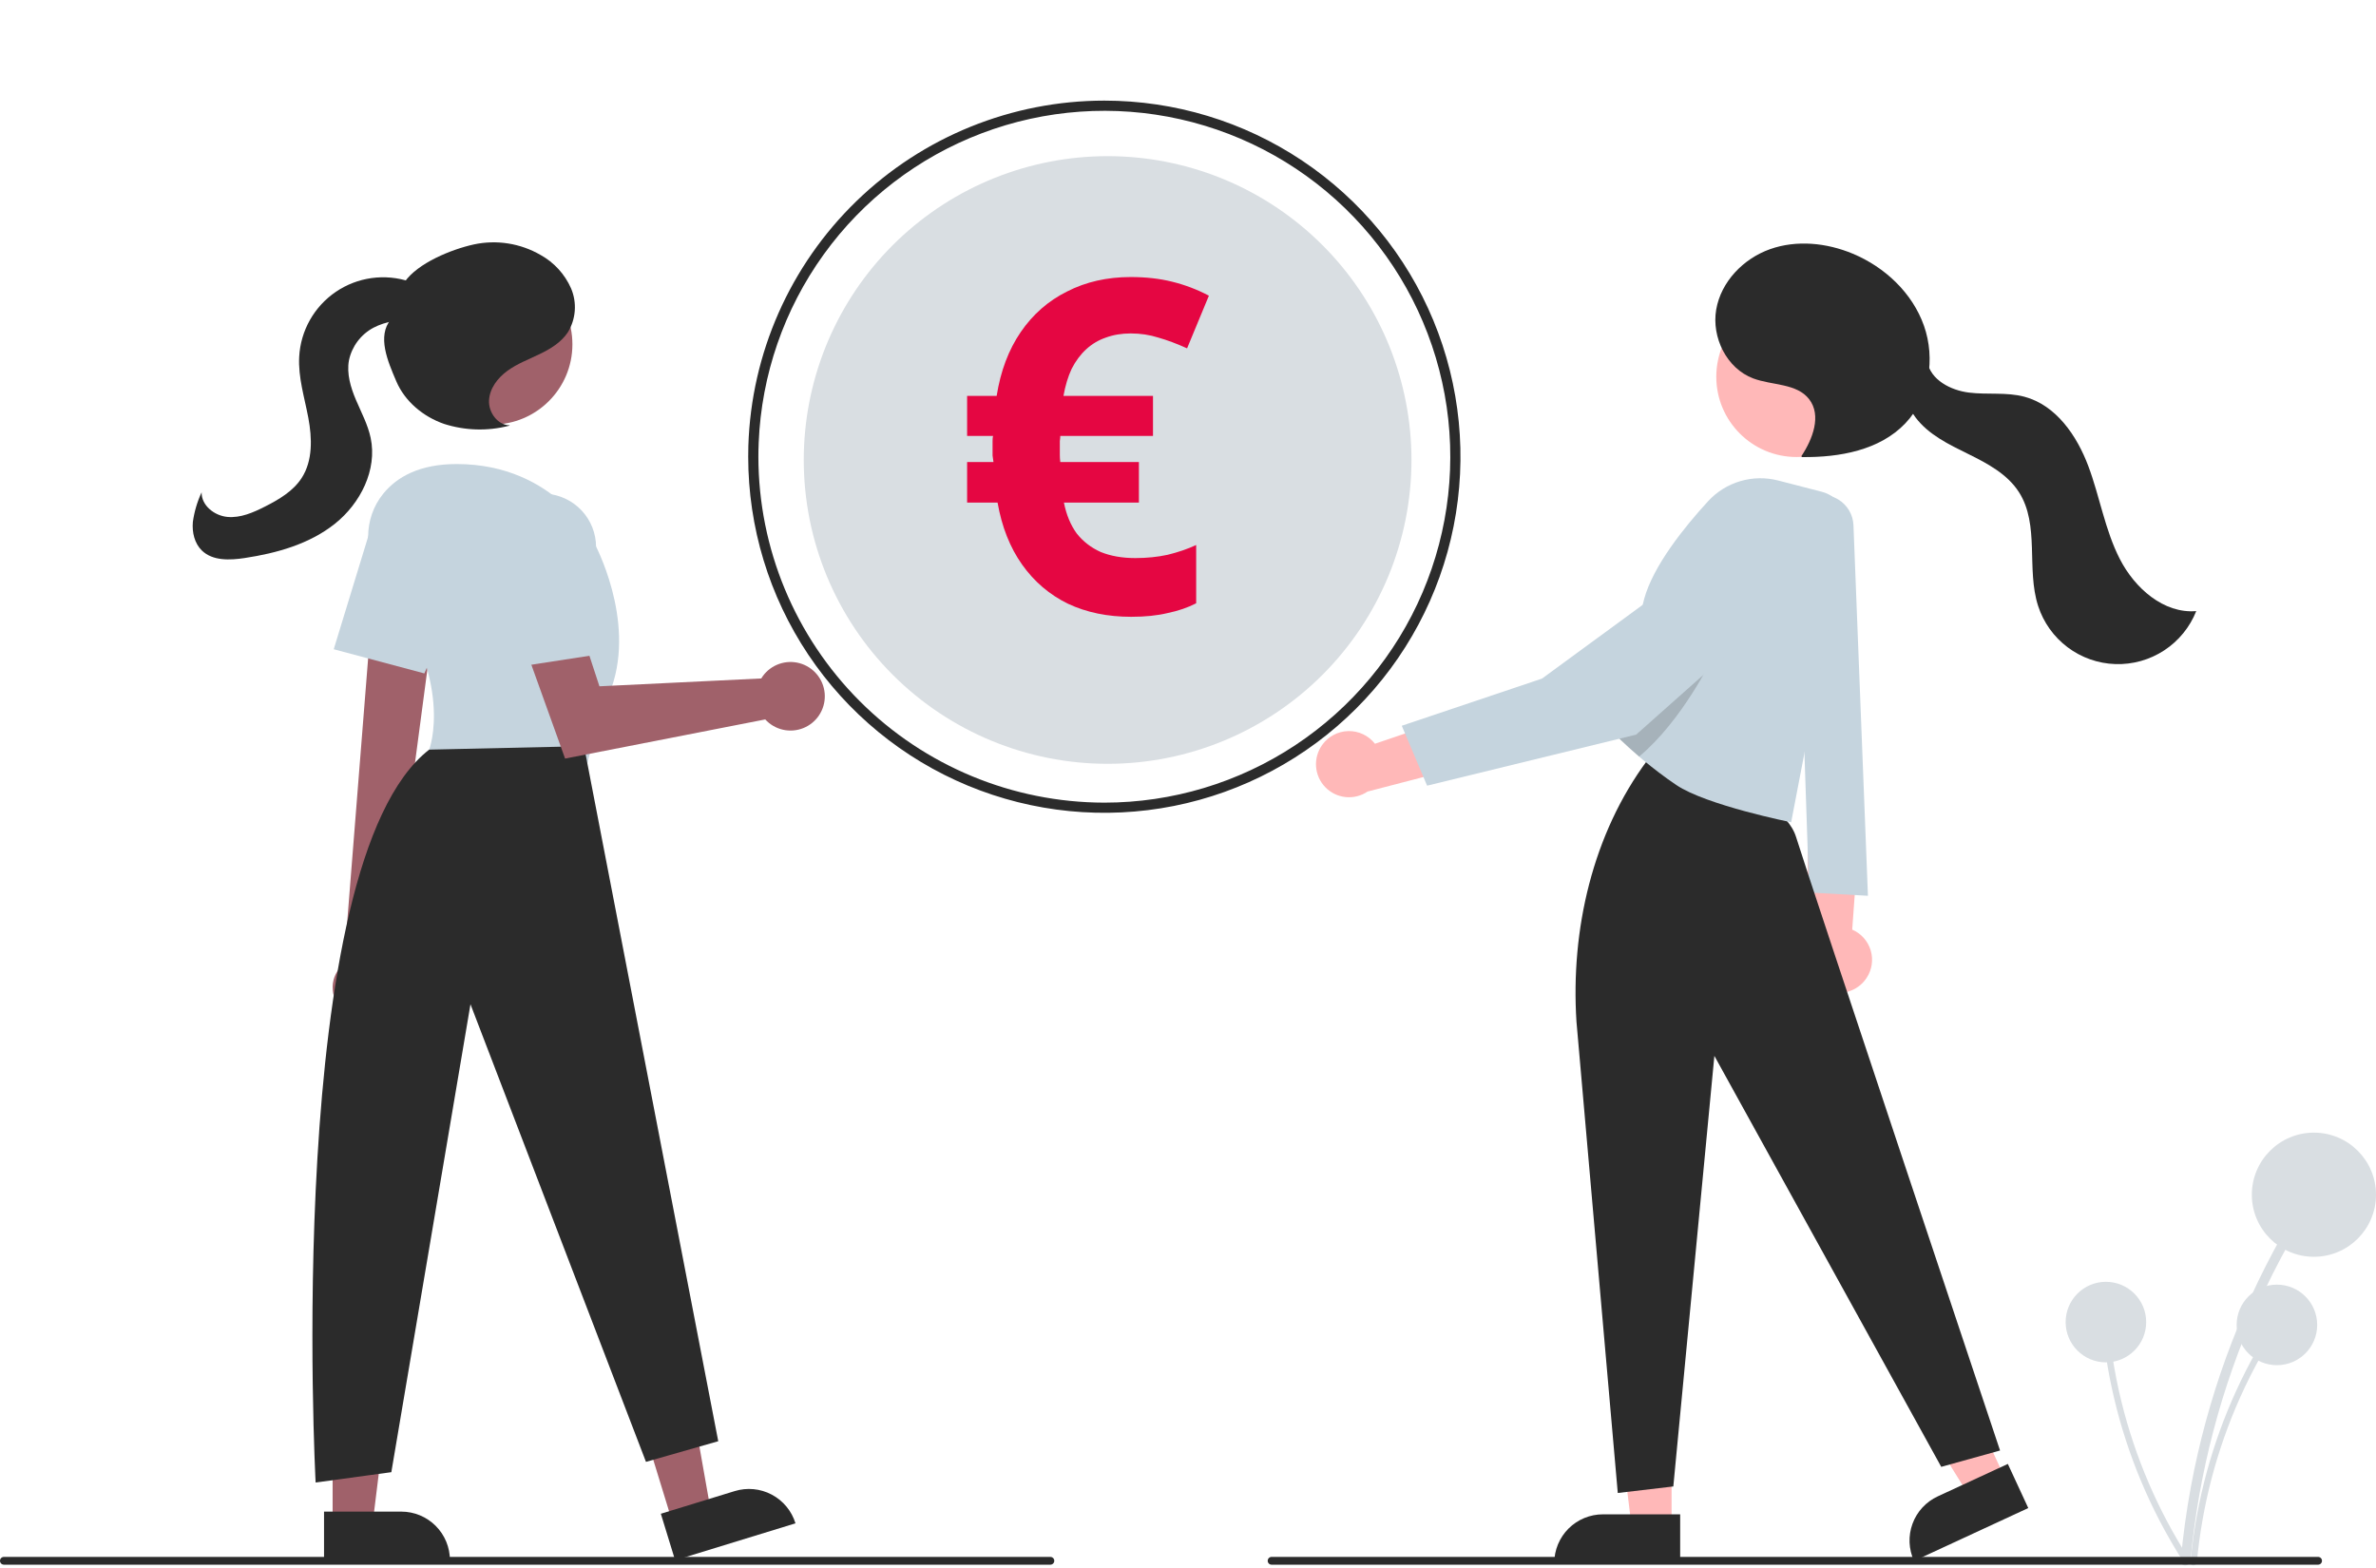
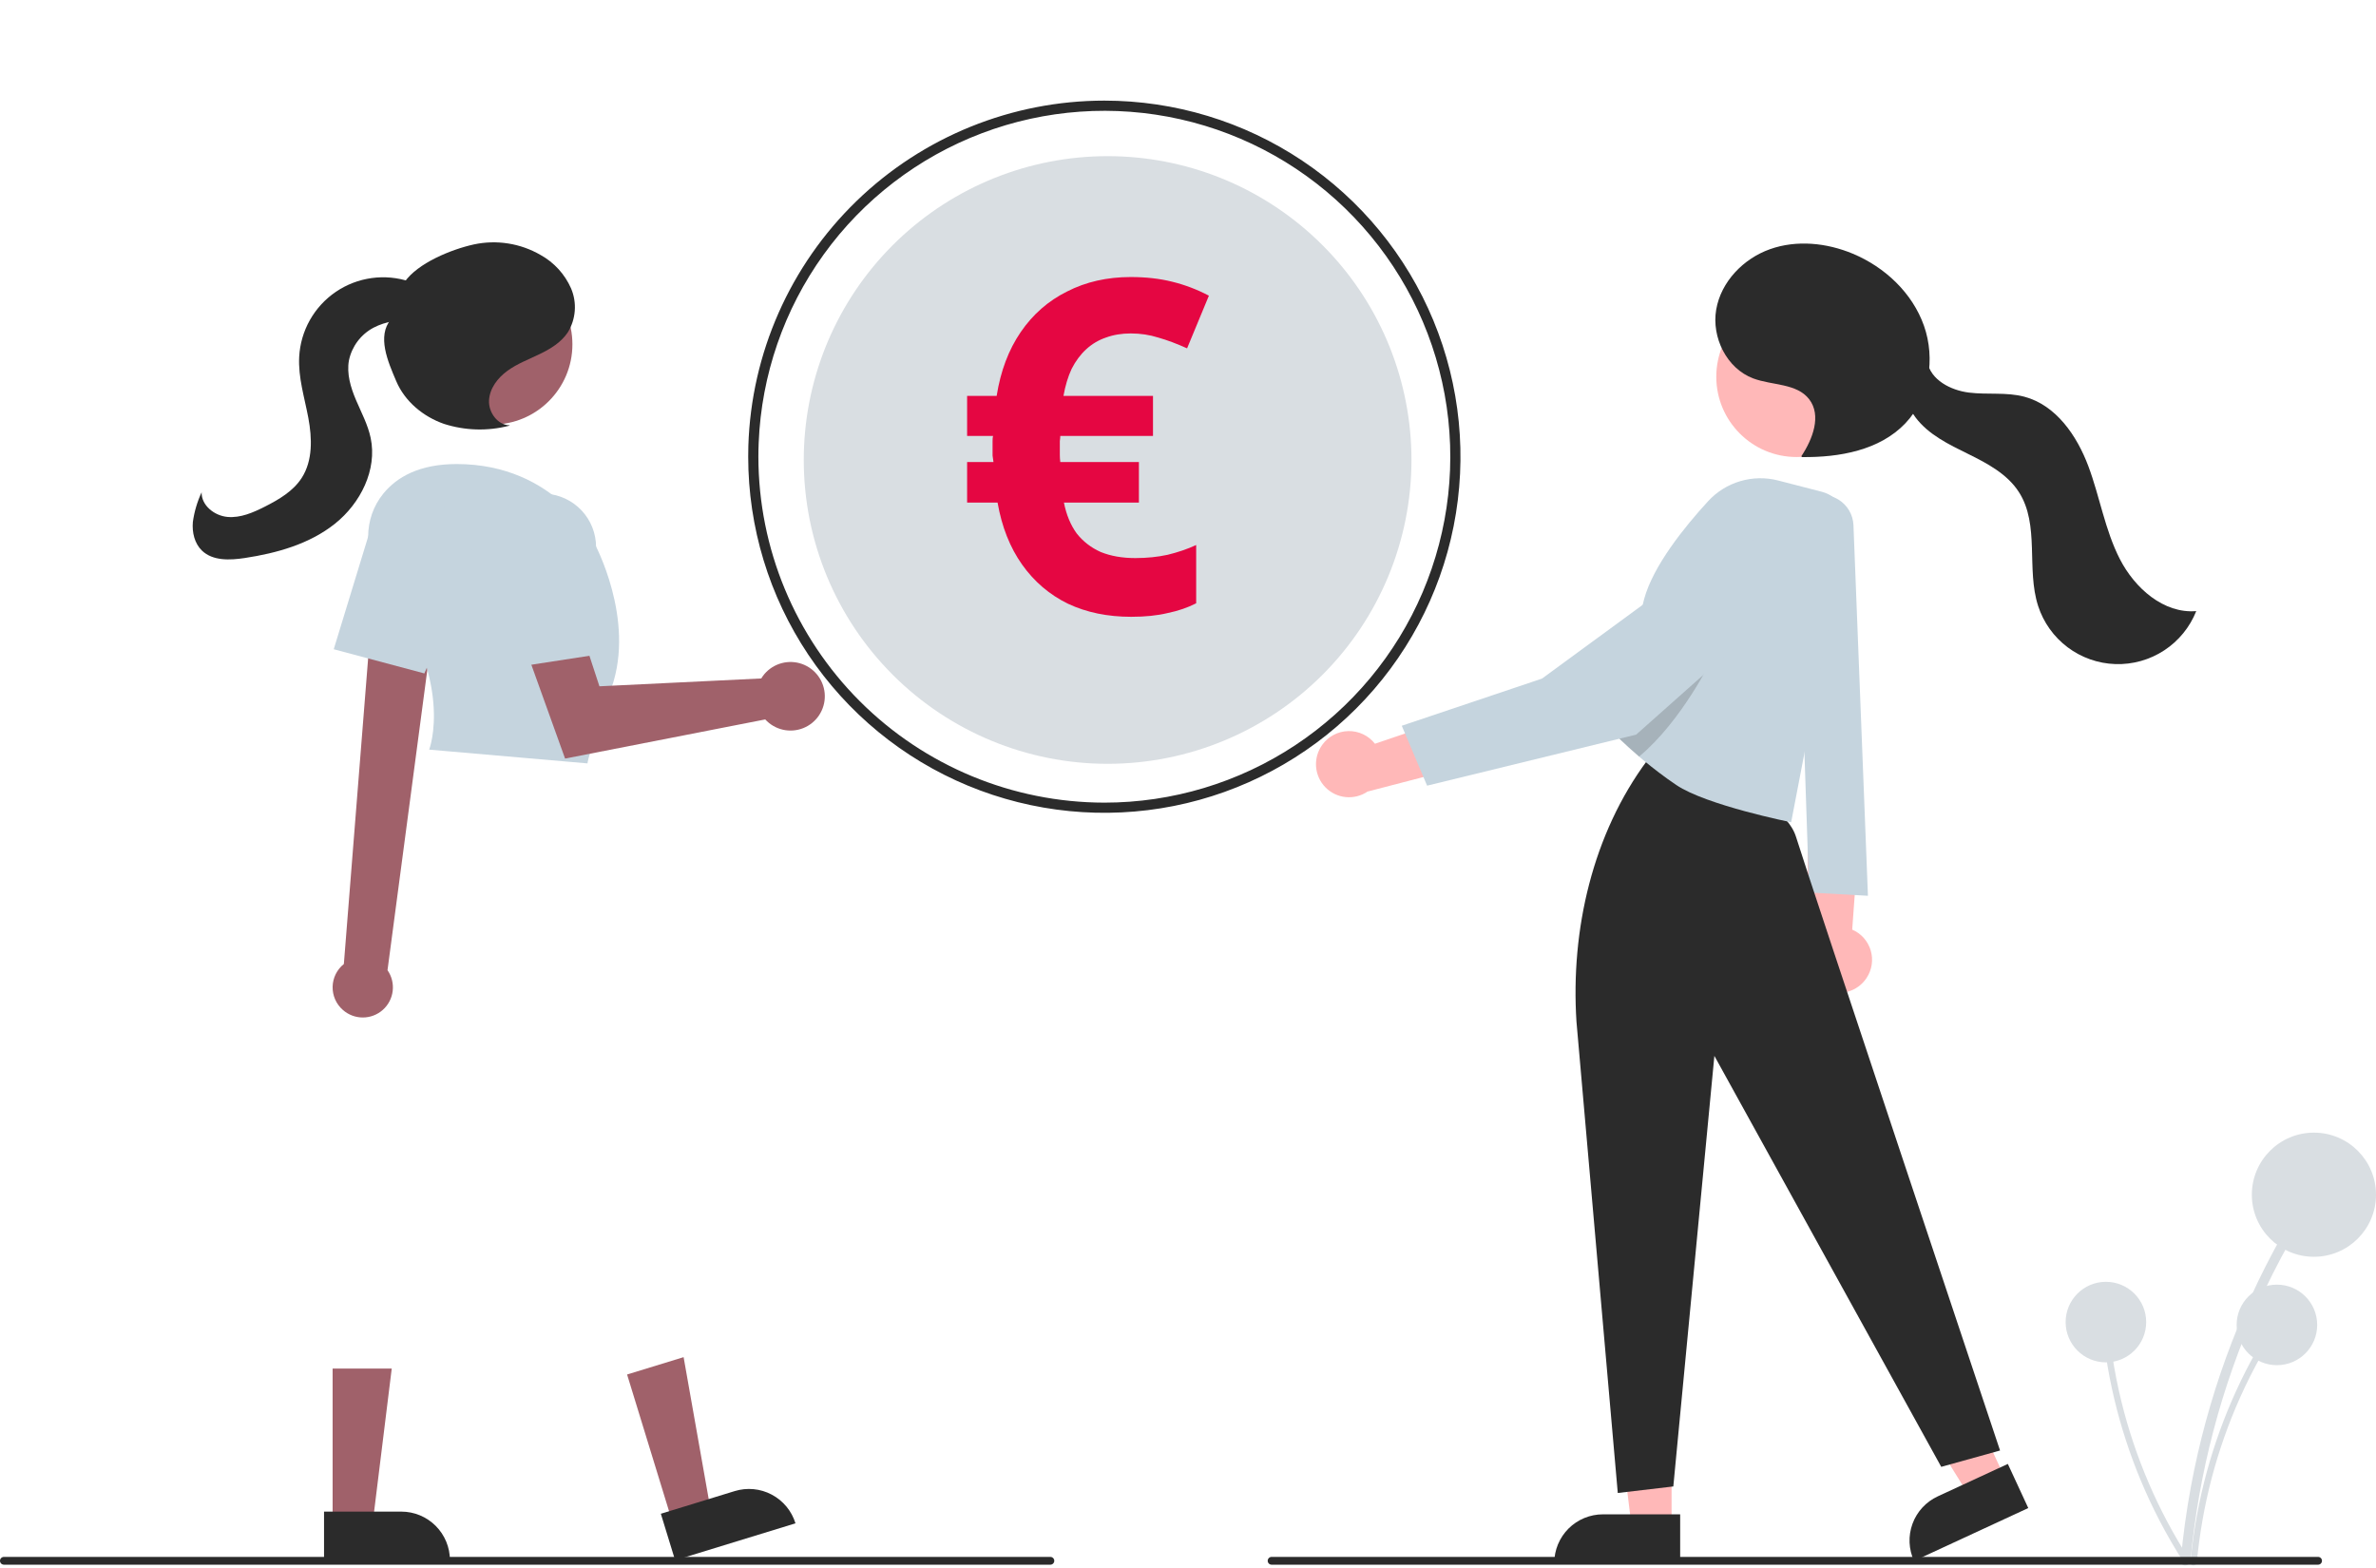
<svg xmlns="http://www.w3.org/2000/svg" width="400" height="264" viewBox="0 0 400 264" fill="none">
  <g clip-path="url(#clip0_2991_25372)">
    <path d="M222.594 125.417C223.094 124.714 223.751 124.138 224.514 123.734C225.276 123.33 226.122 123.109 226.985 123.091C227.847 123.072 228.702 123.255 229.482 123.625C230.261 123.995 230.943 124.543 231.473 125.223L250.083 118.898L247.503 128.781L230.226 133.273C229.144 134.006 227.839 134.334 226.539 134.201C225.239 134.068 224.028 133.481 223.118 132.544C222.207 131.607 221.656 130.379 221.56 129.076C221.464 127.773 221.83 126.477 222.594 125.417Z" fill="#FFB8B8" />
    <path d="M368.77 262.77C370.141 248 373.929 233.555 379.982 220.012C381.669 216.244 383.526 212.558 385.553 208.955C386.073 208.028 384.649 207.195 384.128 208.122C376.758 221.245 371.594 235.489 368.844 250.286C368.079 254.418 367.504 258.58 367.119 262.77C367.022 263.827 368.672 263.821 368.77 262.77Z" fill="#D9DEE2" />
    <path d="M389.549 211.601C395.32 211.601 399.999 206.922 399.999 201.15C399.999 195.378 395.32 190.699 389.549 190.699C383.777 190.699 379.098 195.378 379.098 201.15C379.098 206.922 383.777 211.601 389.549 211.601Z" fill="#D9DEE2" />
    <path d="M369.839 263.048C370.729 253.465 373.186 244.094 377.113 235.309C378.207 232.864 379.412 230.473 380.727 228.135C380.793 228.013 380.809 227.87 380.771 227.736C380.734 227.602 380.646 227.489 380.526 227.418C380.406 227.348 380.263 227.328 380.128 227.36C379.994 227.393 379.877 227.477 379.802 227.595C375.021 236.108 371.671 245.349 369.887 254.949C369.391 257.629 369.018 260.329 368.768 263.048C368.705 263.733 369.776 263.729 369.839 263.048Z" fill="#D9DEE2" />
    <path d="M383.319 229.852C387.064 229.852 390.099 226.817 390.099 223.072C390.099 219.328 387.064 216.292 383.319 216.292C379.575 216.292 376.539 219.328 376.539 223.072C376.539 226.817 379.575 229.852 383.319 229.852Z" fill="#D9DEE2" />
    <path d="M368.487 262.408C363.295 254.305 359.469 245.405 357.162 236.062C356.521 233.461 356 230.835 355.599 228.183C355.576 228.046 355.5 227.924 355.388 227.841C355.277 227.759 355.137 227.723 355 227.742C354.862 227.76 354.737 227.832 354.651 227.94C354.565 228.049 354.524 228.188 354.538 228.326C356.004 237.979 359.046 247.326 363.544 255.992C364.802 258.411 366.168 260.769 367.643 263.066C368.015 263.646 368.857 262.984 368.487 262.408Z" fill="#D9DEE2" />
    <path d="M354.53 229.376C358.274 229.376 361.31 226.341 361.31 222.596C361.31 218.852 358.274 215.816 354.53 215.816C350.785 215.816 347.75 218.852 347.75 222.596C347.75 226.341 350.785 229.376 354.53 229.376Z" fill="#D9DEE2" />
    <path d="M314.248 164.643C314.694 163.968 314.986 163.203 315.103 162.403C315.221 161.603 315.162 160.787 314.931 160.012C314.699 159.238 314.3 158.523 313.763 157.919C313.225 157.315 312.561 156.837 311.819 156.517L313.244 136.913L304.331 141.903L304.344 159.754C303.89 161.037 303.922 162.443 304.434 163.704C304.947 164.965 305.904 165.995 307.125 166.597C308.346 167.2 309.745 167.334 311.058 166.974C312.371 166.613 313.506 165.784 314.248 164.643Z" fill="#FFB8B8" />
    <path d="M312.031 88.436L314.468 150.821L304.567 150.271L302.367 84.815L304.455 83.833C305.25 83.459 306.124 83.288 307.001 83.334C307.878 83.381 308.729 83.644 309.479 84.1C310.23 84.555 310.855 85.19 311.301 85.947C311.746 86.703 311.997 87.558 312.031 88.436Z" fill="#C5D4DE" />
    <path d="M281.41 256.891L274.667 256.891L271.459 230.88L281.412 230.88L281.41 256.891Z" fill="#FFB8B8" />
    <path d="M269.851 254.964H282.856V263.153H261.662C261.662 262.077 261.874 261.012 262.285 260.019C262.697 259.026 263.3 258.123 264.06 257.362C264.821 256.602 265.724 255.999 266.717 255.587C267.71 255.176 268.775 254.964 269.851 254.964Z" fill="#2B2B2B" />
    <path d="M337.518 248.832L331.398 251.665L317.559 229.409L326.59 225.228L337.518 248.832Z" fill="#FFB8B8" />
    <path d="M326.218 251.94L338.02 246.477L341.46 253.907L322.227 262.811C321.315 260.84 321.223 258.588 321.971 256.549C322.72 254.51 324.247 252.852 326.218 251.94Z" fill="#2B2B2B" />
    <path d="M265.398 172.004L272.353 251.37L281.704 250.27L288.615 177.773L326.808 246.969L336.709 244.219C336.709 244.219 304.841 148.896 302.366 140.92C299.653 132.177 278.164 128.819 278.164 128.819L277.339 127.994C268.105 140.424 264.407 156.552 265.398 172.004Z" fill="#2B2B2B" />
    <path d="M302.449 76.947C309.91 76.947 315.959 70.899 315.959 63.438C315.959 55.976 309.91 49.928 302.449 49.928C294.988 49.928 288.939 55.976 288.939 63.438C288.939 70.899 294.988 76.947 302.449 76.947Z" fill="#FFB8B8" />
    <path d="M310.93 89.505L301.541 138.442C301.541 138.442 287.272 135.593 282.19 132.161C280.176 130.797 278.35 129.389 276.81 128.112C276.508 127.865 276.222 127.617 275.941 127.381C273.4 125.208 271.838 123.591 271.838 123.591C271.838 123.591 272.652 119.603 273.647 114.884C274.758 109.598 276.106 103.388 276.794 100.852C278.306 95.291 283.499 88.812 287.547 84.4C289.013 82.8 290.886 81.63 292.967 81.013C295.047 80.397 297.256 80.359 299.357 80.902L306.683 82.794C308.112 83.163 309.346 84.062 310.135 85.308C310.924 86.555 311.208 88.056 310.93 89.505Z" fill="#C5D4DE" />
    <path opacity="0.2" d="M288.224 110.88C288.224 110.88 283.174 121.375 275.941 127.381C273.4 125.208 271.838 123.591 271.838 123.591C271.838 123.591 272.652 119.603 273.647 114.884C279.709 111.683 285.958 109.664 288.224 110.88Z" fill="#2B2B2B" />
    <path d="M297.18 91.669C296.681 91.415 296.16 91.208 295.623 91.05C294.526 90.75 293.371 90.726 292.263 90.982C291.155 91.237 290.127 91.763 289.272 92.514L259.593 114.253L235.988 122.193L240.253 132.281L275.443 123.688L298.781 102.947C299.584 102.176 300.193 101.226 300.556 100.174C300.919 99.122 301.027 97.999 300.871 96.897C300.714 95.796 300.298 94.747 299.656 93.838C299.014 92.929 298.166 92.185 297.18 91.669Z" fill="#C5D4DE" />
    <path d="M303.249 76.823C305.171 73.945 306.689 69.954 304.572 67.216C302.482 64.513 298.361 64.911 295.16 63.715C290.703 62.049 288.117 56.812 288.924 52.122C289.73 47.432 293.495 43.545 297.98 41.954C302.465 40.363 307.522 40.88 311.914 42.712C317.321 44.967 321.959 49.33 323.903 54.855C325.848 60.381 324.809 67.016 320.774 71.263C316.449 75.817 309.66 77.03 303.38 76.956" fill="#2B2B2B" />
    <path d="M324.462 60.894C325.013 63.969 328.386 65.716 331.487 66.1C334.587 66.484 337.795 65.991 340.813 66.798C346.134 68.219 349.644 73.337 351.576 78.495C353.508 83.653 354.364 89.22 356.874 94.122C359.384 99.025 364.251 103.347 369.739 102.889C368.664 105.596 366.78 107.905 364.343 109.502C361.907 111.099 359.038 111.905 356.126 111.81C353.215 111.716 350.404 110.726 348.076 108.975C345.748 107.223 344.018 104.797 343.12 102.026C341.104 95.801 343.418 88.377 339.892 82.865C337.941 79.816 334.572 78.021 331.323 76.423C328.074 74.824 324.664 73.183 322.486 70.291C320.308 67.399 319.872 62.831 322.557 60.401" fill="#2B2B2B" />
    <path d="M390.25 263.442H214.073C213.899 263.442 213.733 263.373 213.61 263.25C213.487 263.127 213.418 262.961 213.418 262.787C213.418 262.613 213.487 262.447 213.61 262.324C213.733 262.201 213.899 262.132 214.073 262.132H390.25C390.424 262.132 390.59 262.201 390.713 262.324C390.836 262.447 390.905 262.613 390.905 262.787C390.905 262.961 390.836 263.127 390.713 263.25C390.59 263.373 390.424 263.442 390.25 263.442Z" fill="#2B2B2B" />
    <path d="M176.832 263.442H0.655C0.481 263.442 0.315 263.373 0.192 263.25C0.069 263.127 0 262.961 0 262.787C0 262.613 0.069 262.447 0.192 262.324C0.315 262.201 0.481 262.132 0.655 262.132H176.832C177.006 262.132 177.172 262.201 177.295 262.324C177.418 262.447 177.487 262.613 177.487 262.787C177.487 262.961 177.418 263.127 177.295 263.25C177.172 263.373 177.006 263.442 176.832 263.442Z" fill="#2B2B2B" />
    <path d="M113.201 256.286L119.648 254.307L115.085 228.5L105.57 231.42L113.201 256.286Z" fill="#A0616A" />
    <path d="M133.918 256.478L113.657 262.696L111.254 254.867L123.687 251.052C125.764 250.415 128.008 250.628 129.926 251.646C131.845 252.663 133.281 254.401 133.918 256.478Z" fill="#2B2B2B" />
    <path d="M55.997 256.434H62.741L65.949 230.423L55.996 230.423L55.997 256.434Z" fill="#A0616A" />
    <path d="M75.746 262.695L54.552 262.696L54.552 254.507L67.557 254.506C69.729 254.506 71.812 255.369 73.347 256.905C74.883 258.44 75.746 260.523 75.746 262.695Z" fill="#2B2B2B" />
    <path d="M57.714 170.034C57.16 169.548 56.719 168.947 56.422 168.272C56.126 167.598 55.981 166.867 55.997 166.13C56.014 165.393 56.192 164.669 56.519 164.009C56.846 163.349 57.313 162.768 57.889 162.308L63.117 96.47L73.75 99.127L65.236 163.35C65.945 164.367 66.256 165.61 66.11 166.842C65.964 168.074 65.371 169.209 64.444 170.033C63.517 170.857 62.319 171.312 61.079 171.312C59.838 171.312 58.641 170.857 57.714 170.034Z" fill="#A0616A" />
    <path d="M82.855 71.485C90.317 71.485 96.365 65.436 96.365 57.975C96.365 50.514 90.317 44.465 82.855 44.465C75.394 44.465 69.346 50.514 69.346 57.975C69.346 65.436 75.394 71.485 82.855 71.485Z" fill="#A0616A" />
    <path d="M64.403 97.776C61.192 93.369 61.093 87.299 64.552 83.083C66.809 80.332 70.584 78.13 76.887 78.13C93.687 78.13 100.059 91.454 100.059 91.454C100.059 91.454 107.011 104.199 102.956 115.785C98.901 127.371 98.901 128.53 98.901 128.53L72.252 126.213C72.252 126.213 76.748 114.724 64.403 97.776Z" fill="#C5D4DE" />
    <path d="M56.185 109.31L61.926 90.528C62.311 89.27 62.967 88.112 63.848 87.136C64.729 86.16 65.814 85.389 67.026 84.878C68.238 84.368 69.547 84.129 70.861 84.18C72.175 84.231 73.462 84.569 74.631 85.172C76.659 86.222 78.211 88.004 78.974 90.157C79.736 92.309 79.651 94.671 78.737 96.764L71.439 113.385L56.185 109.31Z" fill="#C5D4DE" />
-     <path d="M98.323 125.633L120.916 242.654L108.75 246.13L79.205 169.082L65.881 247.868L53.136 249.606C53.136 249.606 47.546 145.362 72.254 126.213L98.323 125.633Z" fill="#2B2B2B" />
    <path d="M128.689 113.487C128.493 113.72 128.316 113.968 128.16 114.229L100.913 115.55L95.666 99.533L86.557 103.863L95.131 127.719L128.828 121.129C129.62 121.994 130.656 122.597 131.799 122.858C132.941 123.119 134.137 123.026 135.226 122.591C136.314 122.157 137.245 121.401 137.894 120.424C138.542 119.448 138.878 118.297 138.857 117.125C138.836 115.953 138.458 114.815 137.775 113.863C137.091 112.91 136.134 112.189 135.03 111.794C133.926 111.399 132.728 111.35 131.595 111.652C130.463 111.954 129.449 112.595 128.689 113.487Z" fill="#A0616A" />
    <path d="M82.45 93.136C82.296 91.83 82.432 90.507 82.846 89.258C83.26 88.01 83.944 86.868 84.848 85.913C85.752 84.958 86.855 84.213 88.078 83.732C89.302 83.25 90.617 83.043 91.929 83.125C94.208 83.271 96.346 84.278 97.91 85.943C99.473 87.607 100.345 89.804 100.349 92.088V110.24L84.745 112.641L82.45 93.136Z" fill="#C5D4DE" />
    <path d="M85.828 71.607C83.8 71.599 82.236 69.464 82.327 67.438C82.418 65.412 83.778 63.63 85.418 62.437C87.057 61.243 88.979 60.516 90.807 59.638C92.635 58.761 94.447 57.666 95.576 55.981C96.257 54.879 96.664 53.629 96.762 52.336C96.86 51.043 96.646 49.746 96.138 48.553C95.088 46.168 93.285 44.192 91.005 42.929C87.612 40.963 83.608 40.33 79.775 41.154C75.986 41.985 70.339 44.287 68.119 47.468L65.804 53.77C63.446 56.606 65.272 60.818 66.722 64.21C68.171 67.602 71.258 70.153 74.742 71.367C78.276 72.502 82.059 72.616 85.655 71.694" fill="#2B2B2B" />
    <path d="M73.481 50.617C72.486 49.023 70.761 48.008 68.978 47.413C66.913 46.724 64.716 46.52 62.559 46.819C60.402 47.117 58.343 47.909 56.542 49.133C54.741 50.358 53.247 51.981 52.177 53.877C51.106 55.774 50.487 57.892 50.369 60.066C50.18 63.539 51.268 66.936 51.907 70.355C52.546 73.774 52.673 77.55 50.788 80.473C49.352 82.7 46.957 84.102 44.594 85.299C42.624 86.296 40.493 87.233 38.294 87.034C36.095 86.835 33.884 85.093 33.943 82.886C33.207 84.468 32.709 86.152 32.468 87.88C32.313 89.616 32.741 91.489 33.995 92.7C35.817 94.459 38.705 94.331 41.209 93.951C46.631 93.129 52.121 91.588 56.404 88.164C60.688 84.74 63.53 79.102 62.402 73.736C61.931 71.494 60.823 69.448 59.928 67.339C59.034 65.23 58.335 62.924 58.746 60.67C58.989 59.509 59.485 58.416 60.197 57.467C60.909 56.518 61.821 55.737 62.867 55.18C64.985 54.079 67.407 53.711 69.755 54.135C71.295 54.388 73.218 54.78 74.131 53.515C74.373 53.114 74.496 52.653 74.487 52.185C74.478 51.717 74.337 51.261 74.079 50.87C73.552 50.096 72.881 49.432 72.103 48.912" fill="#2B2B2B" />
    <path d="M237.621 77.446C237.621 91.013 232.232 104.025 222.639 113.618C213.045 123.211 200.034 128.601 186.467 128.601C172.9 128.601 159.889 123.211 150.295 113.618C140.702 104.025 135.312 91.013 135.312 77.446C135.312 75.825 135.39 74.23 135.538 72.652C136.77 59.558 142.999 47.442 152.929 38.82C162.86 30.198 175.73 25.731 188.867 26.348C202.004 26.965 214.399 32.618 223.477 42.133C232.556 51.649 237.621 64.295 237.621 77.446Z" fill="#D9DEE2" />
    <path d="M190.358 46.644C192.909 46.644 195.229 46.905 197.321 47.428C199.463 47.952 201.529 48.736 203.518 49.783L199.845 58.65C198.111 57.865 196.505 57.264 195.025 56.845C193.546 56.374 191.99 56.139 190.358 56.139C188.828 56.139 187.425 56.374 186.15 56.845C184.926 57.264 183.829 57.917 182.86 58.807C181.891 59.696 181.075 60.795 180.412 62.102C179.8 63.41 179.341 64.927 179.035 66.654H194.107V73.402H178.499C178.499 73.612 178.474 73.899 178.423 74.265C178.423 74.579 178.423 74.972 178.423 75.442C178.423 75.809 178.423 76.201 178.423 76.62C178.423 76.986 178.448 77.378 178.499 77.797H191.735V84.624H179.111C179.519 86.664 180.233 88.39 181.253 89.803C182.325 91.163 183.676 92.209 185.309 92.941C186.992 93.621 188.93 93.962 191.123 93.962C193.062 93.962 194.872 93.778 196.556 93.412C198.29 92.994 199.896 92.444 201.376 91.764V101.573C199.948 102.306 198.341 102.855 196.556 103.221C194.821 103.64 192.781 103.849 190.435 103.849C186.456 103.849 182.911 103.116 179.8 101.652C176.688 100.134 174.112 97.937 172.072 95.06C170.032 92.183 168.655 88.704 167.941 84.624H162.814V77.797H167.252C167.201 77.535 167.15 77.169 167.099 76.698C167.099 76.227 167.099 75.809 167.099 75.442C167.099 75.024 167.099 74.632 167.099 74.265C167.099 73.899 167.125 73.612 167.176 73.402H162.814V66.654H167.788C168.451 62.469 169.802 58.885 171.843 55.903C173.883 52.921 176.484 50.646 179.647 49.076C182.809 47.455 186.38 46.644 190.358 46.644Z" fill="#E50642" />
    <path d="M185.916 16.941C170.335 16.947 155.368 23.016 144.183 33.862C132.998 44.709 126.472 59.482 125.986 75.055C125.969 75.663 125.961 76.28 125.961 76.896C125.961 88.754 129.477 100.346 136.065 110.206C142.653 120.065 152.017 127.75 162.972 132.288C173.928 136.826 185.983 138.013 197.613 135.7C209.243 133.386 219.926 127.676 228.311 119.291C236.696 110.906 242.406 100.223 244.719 88.593C247.033 76.963 245.845 64.908 241.308 53.953C236.77 42.997 229.085 33.633 219.225 27.045C209.366 20.457 197.774 16.941 185.916 16.941ZM185.916 135.139C170.474 135.122 155.669 128.981 144.75 118.062C133.831 107.143 127.69 92.338 127.674 76.896C127.674 76.1 127.691 75.312 127.725 74.532C128.189 63.124 131.996 52.103 138.673 42.84C145.351 33.578 154.603 26.483 165.28 22.437C175.958 18.391 187.589 17.572 198.727 20.084C209.866 22.595 220.021 28.325 227.929 36.562C235.837 44.798 241.149 55.177 243.206 66.409C245.262 77.64 243.972 89.228 239.495 99.732C235.019 110.236 227.553 119.193 218.027 125.488C208.501 131.783 197.334 135.139 185.916 135.139Z" fill="#2B2B2B" />
  </g>
  <defs>
    <clipPath id="clip0_2991_25372">
      <rect width="400" height="263.121" fill="white" transform="translate(0 0.44)" />
    </clipPath>
  </defs>
</svg>